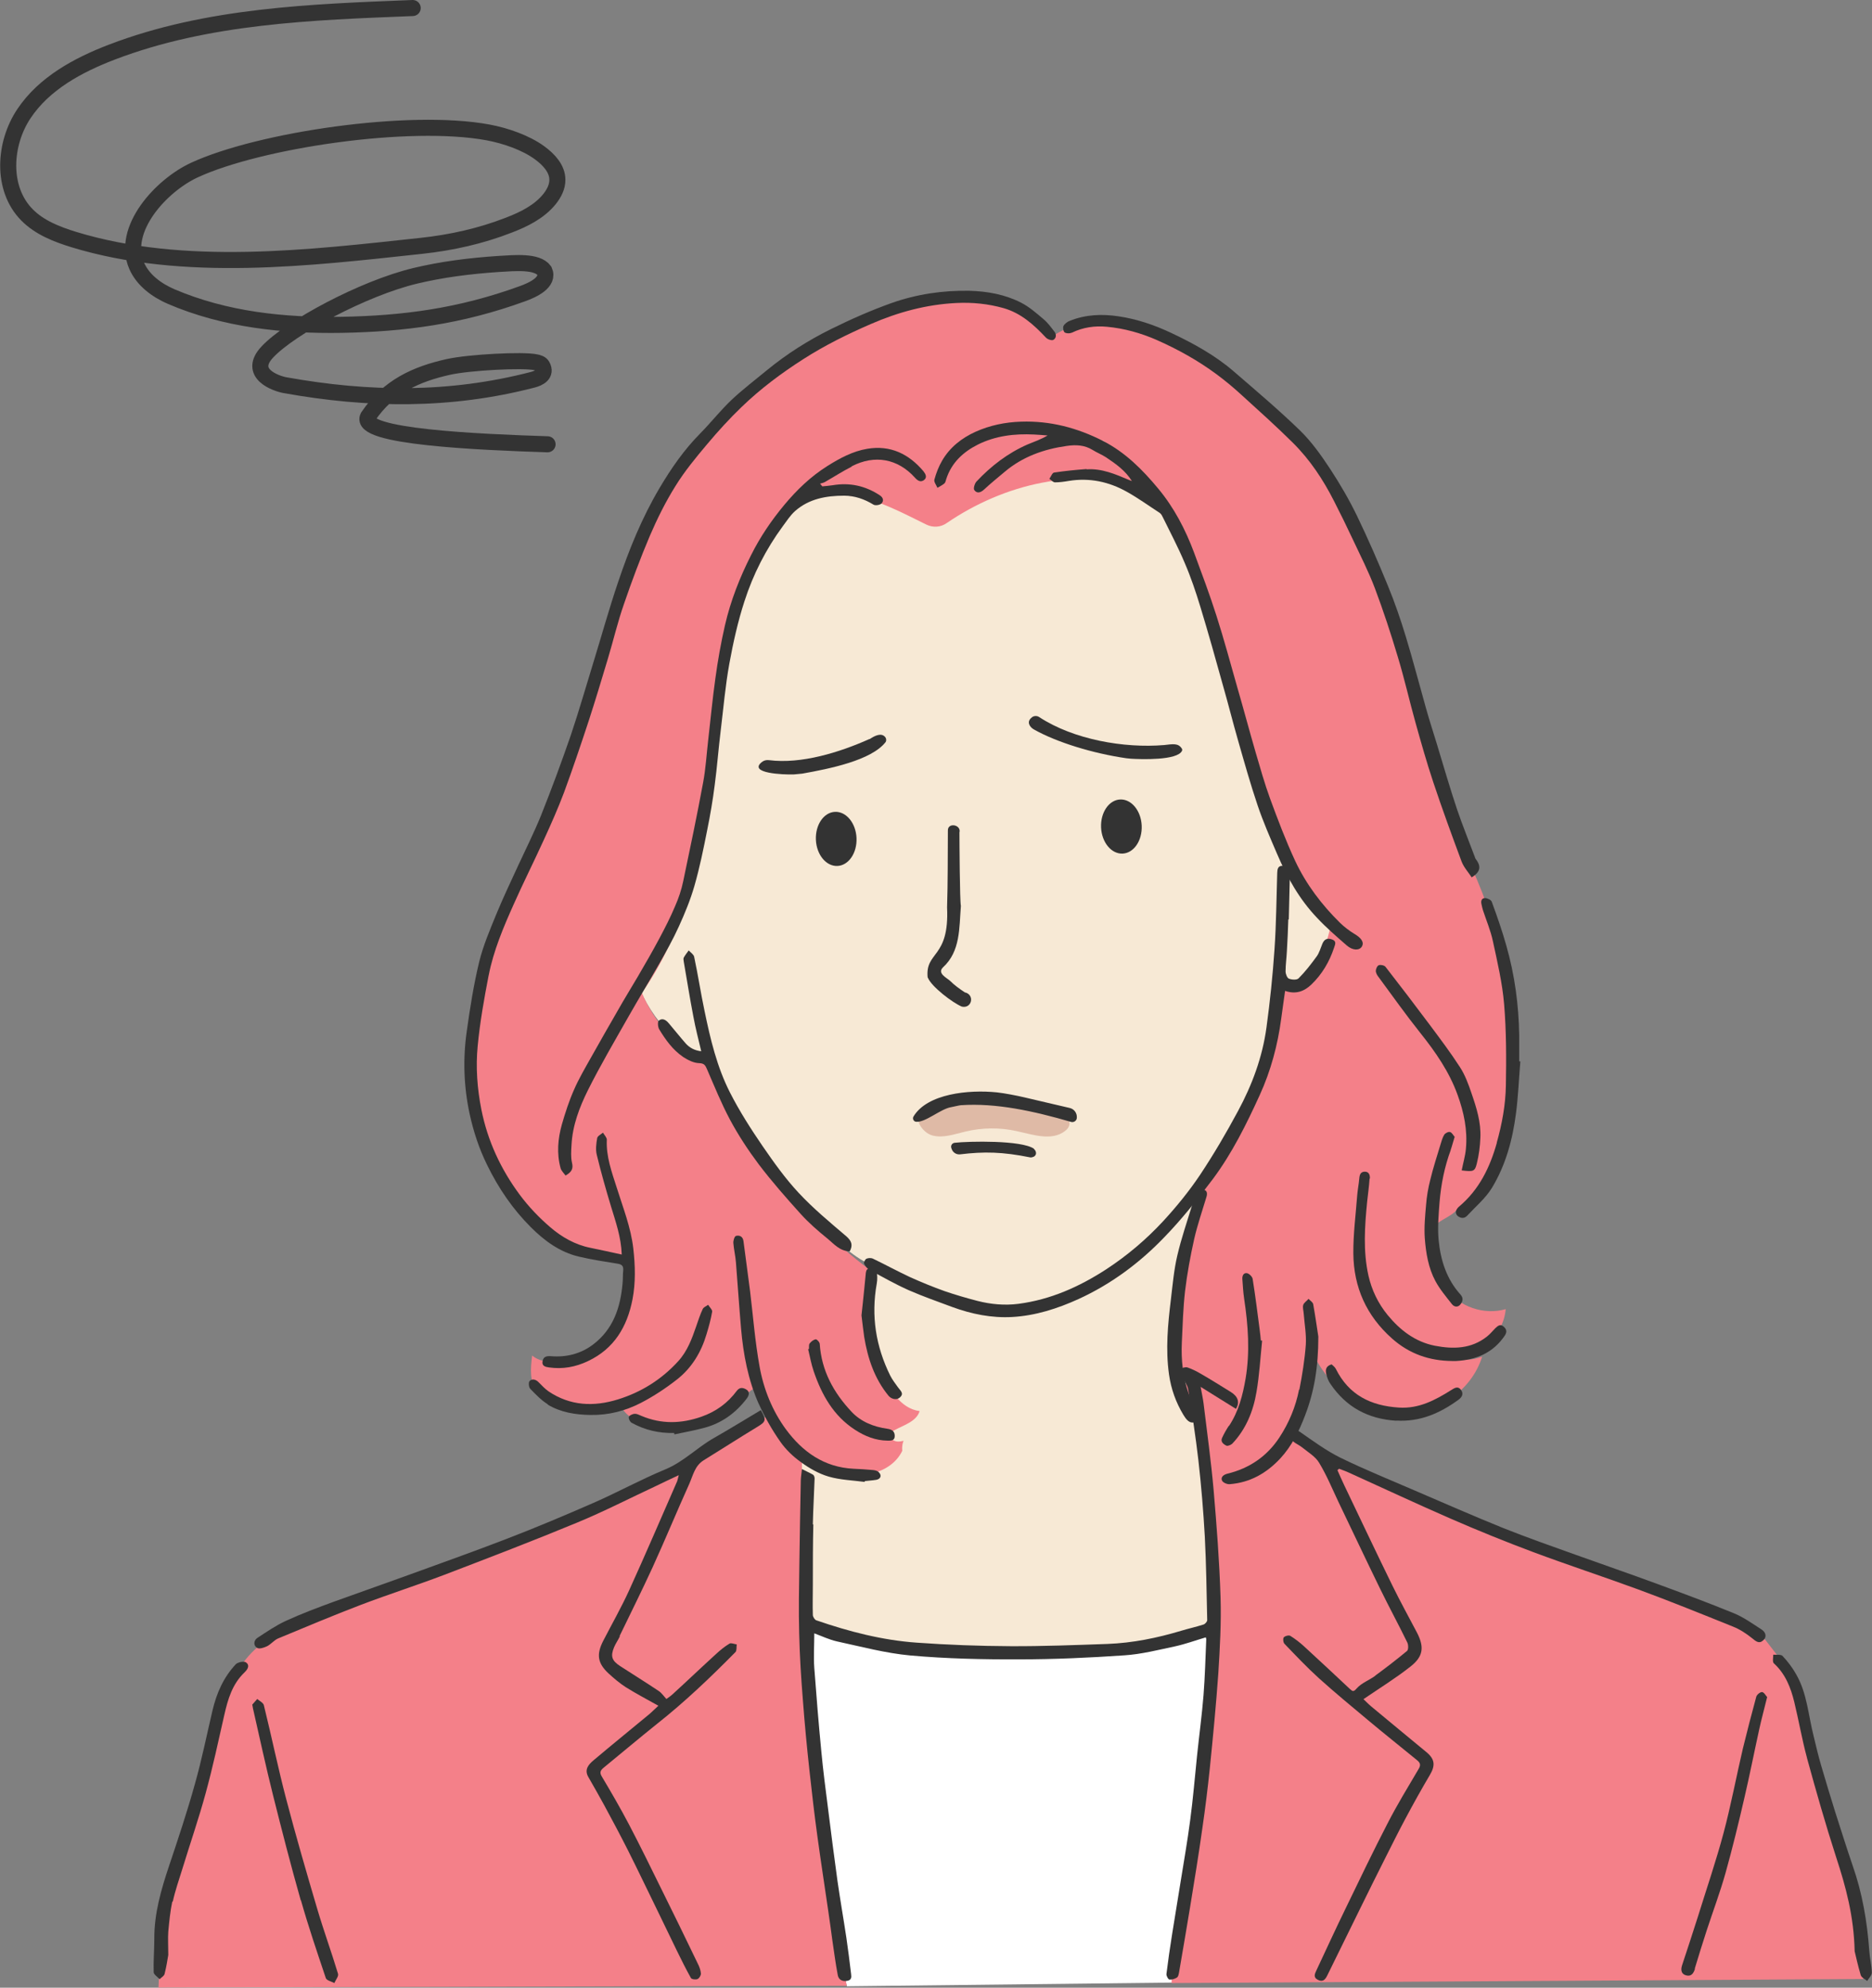
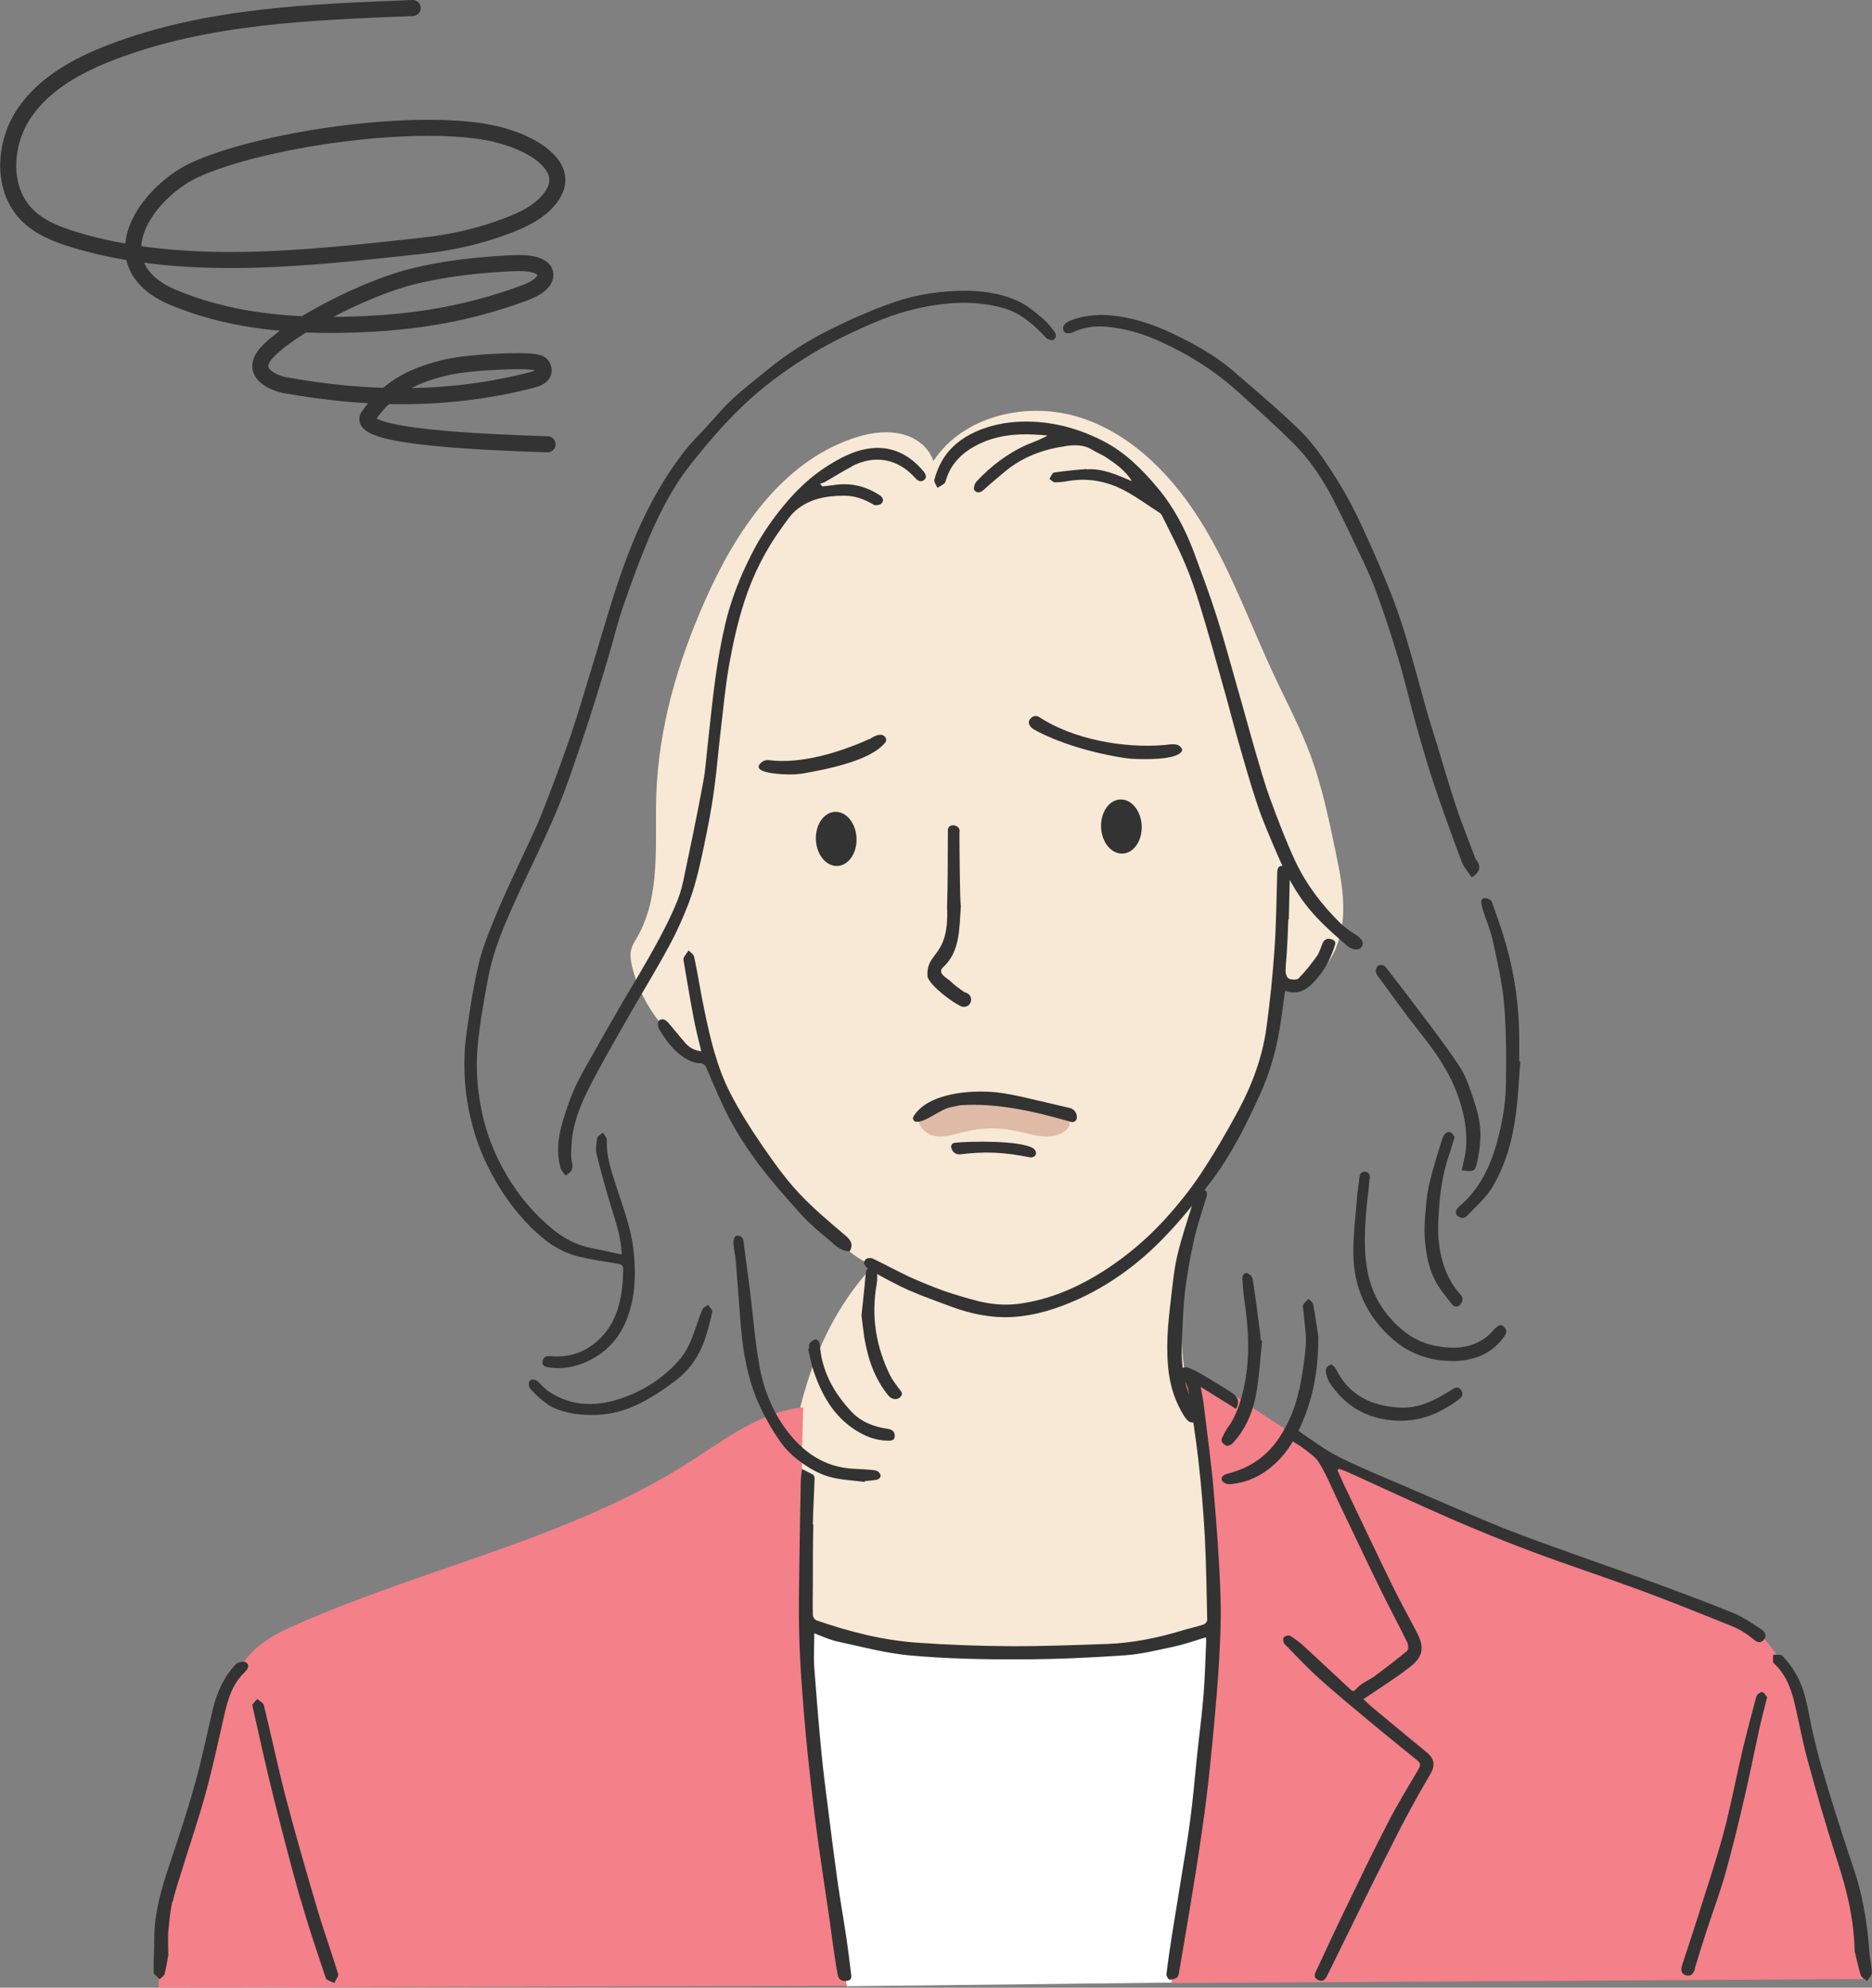
<svg xmlns="http://www.w3.org/2000/svg" id="_レイヤー_2" viewBox="0 0 116.58 123.79">
  <rect x="0" y="0" width="116.58" height="123.79" fill="#808080" stroke="none" />
  <defs>
    <style>.cls-1{fill:none;stroke:#333;stroke-linecap:round;stroke-miterlimit:10;}.cls-2{fill:#f7e9d5;}.cls-2,.cls-3,.cls-4,.cls-5,.cls-6{stroke-width:0px;}.cls-3{fill:#dfbaa6;}.cls-4{fill:#333;}.cls-5{fill:#fff;}.cls-6{fill:#f48089;}</style>
  </defs>
  <g id="_レイヤー_1-2">
    <path class="cls-2" d="m39.31,59.11c-.09.35-.03.72.05,1.07.62,2.54,2.38,4.77,5.01,6.24.93,2.05,1.87,4.13,3.2,5.95,1.06,1.45,2.34,2.72,3.61,3.99,1.02,1.01,2.07,2.04,3.21,2.46-2.8,2.96-4.33,6.94-4.99,10.96-.66,4.02-.52,8.13-.37,12.2,0,.21.02.43.13.6.1.15.25.25.4.34,2.1,1.25,4.41,2.13,6.8,2.61,6.21,1.25,12.61-.27,18.74-1.89.8-.21,1.62-.43,2.34-.85.16-.09.32-.2.43-.35.13-.19.16-.44.18-.67.26-3.45-.77-6.85-1.78-10.16-.42-1.36-.86-2.77-1.91-3.59-1.22-4.01-.96-8.36.14-12.39.25-.91.55-1.82.99-2.66.49-.94,1.15-1.77,1.7-2.68,1.62-2.68,2.18-5.85,2.56-8.95,1.11.14,1.98-.31,2.6-.97.88-.94,1.26-2.26,1.3-3.54.04-1.28-.22-2.56-.48-3.82-.42-2.01-.84-4.03-1.55-5.96-.64-1.72-1.5-3.34-2.28-5-1.46-3.12-2.62-6.39-4.41-9.33-1.78-2.94-4.31-5.61-7.58-6.69-3.27-1.08-7.33-.19-9.22,2.68-.36-1.02-1.28-1.57-2.22-1.73-.94-.16-1.92.02-2.82.33-4.42,1.51-7.28,5.79-9.17,10.06-1.71,3.84-2.91,7.95-3.05,12.16-.1,3.02.31,6.26-1.21,8.88-.13.22-.28.45-.34.7Z" />
    <path class="cls-5" d="m75.57,101.49c-1.69.7-3.63.89-5.53,1.03-1.5.11-3.01.19-4.52.26-5.15.24-10.48.36-15.25-1.52-.03,7.54.8,15.08,2.47,22.44l20.39-.23c1.09-7.29,1.9-14.62,2.43-21.97Z" />
    <path class="cls-6" d="m42.93,91.06c-7.44,4.74-16.34,6.53-24.41,10.09-.85.37-1.69.77-2.4,1.36-2.5,2.08-2.62,5.77-3.54,8.89-.5,1.72-1.29,3.34-1.79,5.05-.69,2.37-.81,4.87-.92,7.33l42.86-.11c-2.27-11.88-3.09-24.04-2.71-36.02-2.64.25-4.85,1.98-7.08,3.4Z" />
    <path class="cls-6" d="m72.96,123.5l43.08-.25c-.02-2.64-.45-5.29-1.25-7.8-.58-1.82-1.36-3.57-1.76-5.44-.31-1.5-.37-3.06-.93-4.49-.49-1.25-1.33-2.33-2.16-3.39-1.36-1.25-3.09-1.87-4.8-2.48-3.77-1.35-7.54-2.7-11.31-4.05-5.46-1.88-10.59-4.41-15.29-7.58-1.45-.98-2.91-2.04-4.6-2.47-.32,1.1.26,2.01.59,2.92.37,1.04.42,2.17.47,3.28.32,7.84.61,15.76-.8,23.49-.5,2.75-1.21,5.48-1.24,8.27Z" />
    <path class="cls-3" d="m57.4,69.54c1.11-.98,2.66-1.32,4.14-1.24,1.48.08,2.9.54,4.31,1,.36.12.79.34.75.72-.02.17-.14.32-.28.42-.83.64-2,.22-3.02,0-1.04-.23-2.13-.22-3.17.03-.69.16-1.4.43-2.08.24-.68-.2-1.15-1.16-.65-1.16Z" />
-     <path class="cls-6" d="m90.08,80.23c-.58-.8-.78-1.81-.95-2.79-.04-.23-.08-.48-.01-.71.21-.75,1.3-.86,1.7-1.52,2.85-2.21,3.56-6.04,3.49-9.55-.1-4.58-1.28-9.14-3.43-13.19-1.9-6.24-3.77-12.4-5.72-18.54-1.43-2.59-2.68-5.14-4.63-7.11-.75-.76-1.6-1.42-2.44-2.08-1.83-1.59-3.65-3.11-5.8-4.02-2.15-.9-4.77-1.09-6.71.2-1.23-1.05-2.34-1.98-3.68-2.36-1.06-.3-2.18-.25-3.5,0-3.28.15-6.2,2.04-8.93,3.87-1.1.73-2.2,1.47-3.21,2.32-2.95,2.47-5.06,5.82-6.57,9.36-1.51,3.54-2.45,7.29-3.34,11.1-2.31,5.29-4.46,10.64-6.4,16.22-.77,3.59-.89,7.45.56,10.83,1.45,3.37,4.73,6.12,8.35,6.28.53,1.4.32,3.06-.54,4.29-.86,1.23-2.34,2-3.84,1.99-.48,0-.98-.09-1.34-.4-.1.79-.18,1.68.34,2.29.36.42.92.6,1.45.75,1.24.33,2.6.57,3.75.12.33.71,1.16,1.03,1.93,1.17,1.34.24,2.77.1,3.96-.55.9-.48,1.62-1.22,2.51-1.82.61,2.3,2.38,4.25,4.61,5.09.8.3,1.67.46,2.5.31.84-.15,1.64-.66,2-1.43-.03-.33.03-.48.08-.62-.22.05-.46.09-.66-.05-.09-.06-.15-.16-.16-.27,0-.18.12-.27.25-.34.59-.32,1.37-.54,1.57-1.19-1.21-.16-1.93-1.4-2.39-2.53-.81-1.99-1.37-4.22-.72-6.27-4.44-3.35-7.98-7.78-10.18-12.79-1.78-.99-3.21-2.59-4.01-4.46,2.59-3.62,3.57-8.16,4.12-12.56.55-4.4.74-8.91,2.26-13.07.63-1.73,1.54-3.45,3.03-4.53.23-.17.48-.4.73-.66.88-.25,1.99-.24,3.01-.11,1.53.19,3.12,1.06,4.57,1.77.41.2.89.17,1.26-.09,3.57-2.44,8.21-3.58,12.25-2.09.02.02.05.05.07.07,1.36,1.86,2.75,3.99,2.97,4.69,1.55,5.11,3.09,10.23,4.64,15.34.5.95.77,1.98,1.22,2.94.68,1.46,1.75,2.7,2.81,3.92-.15.78-.4,1.62-.78,2.4-.23.47-.52.92-.95,1.21-.43.29-1.03.39-1.47.12-.39,4.48-2.13,8.84-4.95,12.35-1.15,3.93-1.68,7.95-1.49,11.94,1.31.22,2.42,1.05,3.48,1.85.14.11.29.22.34.39.05.15.01.32-.03.47-.36,1.32-1.16,2.52-2.24,3.35,1.77.99,4.12-.06,5.25-1.75,1.13-1.68,1.35-3.8,1.55-5.82.92,2.24,3,3.97,5.32,4.12,2.31.16,4.68-1.37,5.36-3.59-.62.23-1.31.26-1.95.09,1.68.05,3.28-1.38,3.42-3.05-1.34.39-2.9-.14-3.72-1.27Zm-21.37-52.78s.09.07.15.11c-.08-.04-.15-.08-.23-.12.03,0,.06,0,.08.01Z" />
    <path class="cls-4" d="m57.78,60.88c.22.57,1.56,1.58,2.12,1.81.63.14.82-.75.18-.89-.33-.22-.65-.45-.93-.73-.22-.19-.79-.46-.43-.82,1.1-1,1.01-2.46,1.12-3.83-.07-.29-.09-4.06-.09-4.57.13-.5-.74-.65-.72-.12-.01,1.6,0,3.2-.05,4.78.15,3.21-1.37,2.71-1.21,4.37Z" />
    <path class="cls-4" d="m53.34,52.19c-.04-.93-.64-1.66-1.34-1.63-.7.03-1.23.81-1.19,1.74.04.93.64,1.66,1.34,1.63.7-.03,1.23-.81,1.19-1.74Z" />
    <path class="cls-4" d="m71.1,51.42c-.04-.93-.64-1.66-1.34-1.63-.7.03-1.23.81-1.19,1.74.04.93.64,1.66,1.34,1.63.7-.03,1.23-.81,1.19-1.74Z" />
    <path class="cls-4" d="m80.26,57.26c.03-.98.04-1.96.07-2.93,0-.33-.2-.41-.47-.41-.28,0-.31.21-.32.44-.05,1.59-.06,3.18-.17,4.76-.11,1.63-.28,3.26-.5,4.87-.25,1.84-.89,3.57-1.77,5.2-.73,1.36-1.51,2.69-2.36,3.97-.69,1.03-1.48,2-2.32,2.91-1.05,1.13-2.23,2.13-3.53,2.98-1.68,1.09-3.47,1.89-5.47,2.15-.86.11-1.71.03-2.54-.18-.69-.18-1.38-.38-2.05-.61-.73-.26-1.46-.56-2.17-.88-.77-.36-1.52-.77-2.29-1.14-.12-.06-.3-.05-.41,0-.09.04-.18.24-.15.31.08.16.21.32.36.4.8.43,1.59.88,2.42,1.25.89.39,1.81.71,2.72,1.05,1.2.44,2.45.69,3.72.62,1.45-.08,2.82-.52,4.14-1.12,2.03-.93,3.79-2.24,5.32-3.83,1.1-1.13,2.09-2.38,3.04-3.64,1.2-1.61,2.09-3.41,2.92-5.23.69-1.51,1.12-3.11,1.34-4.77.07-.56.16-1.11.24-1.72.67.23,1.19.03,1.63-.39.67-.64,1.13-1.42,1.42-2.3.06-.19.18-.4-.12-.51-.3-.11-.49-.02-.61.27-.11.26-.19.56-.35.78-.35.48-.71.95-1.13,1.37-.11.11-.42.09-.6.02-.11-.04-.21-.29-.21-.45,0-.41.06-.83.08-1.24.04-.67.07-1.33.09-2Z" />
    <path class="cls-4" d="m41.65,63.73c-.17-.21-.4-.35-.62-.17-.09.07-.06.4.02.54.4.66.85,1.29,1.5,1.73.29.19.65.37.98.38.33.01.39.13.5.38.46,1.06.89,2.13,1.43,3.14.52.97,1.13,1.9,1.79,2.78.82,1.08,1.71,2.09,2.62,3.1.5.55,1.06,1.04,1.64,1.51.42.34.78.8,1.41.81.21-.4.11-.65-.22-.94-1.02-.87-2.06-1.73-2.97-2.71-.83-.89-1.54-1.89-2.23-2.89-.74-1.08-1.45-2.19-2.04-3.35-.81-1.59-1.22-3.32-1.58-5.06-.24-1.13-.41-2.26-.65-3.39-.03-.15-.22-.27-.34-.4-.11.15-.22.29-.31.45-.03.06-.01.16,0,.24.2,1.15.38,2.29.6,3.43.13.71.31,1.4.49,2.16-.42-.05-.73-.22-.97-.49-.36-.41-.69-.83-1.04-1.24Z" />
    <path class="cls-4" d="m30.43,60.76c.3-1.55.92-3.01,1.56-4.44.6-1.35,1.26-2.66,1.87-4,.45-.98.89-1.97,1.27-2.98.54-1.47,1.04-2.95,1.53-4.44.42-1.29.81-2.59,1.2-3.89.34-1.13.61-2.29,1-3.4.49-1.43,1.02-2.85,1.61-4.24.46-1.07.98-2.12,1.6-3.11.57-.92,1.27-1.77,1.97-2.6.68-.81,1.39-1.59,2.15-2.32,1.17-1.13,2.47-2.1,3.83-2.97,1.34-.86,2.76-1.56,4.21-2.19,1.7-.74,3.47-1.22,5.33-1.31,1-.05,1.98.05,2.94.32,1.08.31,1.88,1.03,2.63,1.83.1.11.35.2.46.15.18-.09.22-.32.08-.51-.21-.27-.41-.55-.67-.77-.45-.38-.91-.79-1.43-1.05-.99-.5-2.07-.7-3.2-.73-1.66-.03-3.28.21-4.84.76-1.29.46-2.56,1.02-3.79,1.63-1.41.7-2.74,1.54-3.96,2.54-.75.62-1.53,1.21-2.24,1.88-.68.65-1.27,1.4-1.93,2.07-1.01,1.02-1.82,2.19-2.54,3.41-1.09,1.84-1.89,3.81-2.57,5.83-.57,1.68-1.04,3.38-1.56,5.07-.46,1.49-.89,3-1.39,4.48-.58,1.68-1.2,3.36-1.86,5.01-.42,1.04-.93,2.05-1.4,3.07-.47,1.02-.95,2.03-1.38,3.07-.4.98-.82,1.96-1.07,2.98-.34,1.41-.57,2.86-.77,4.3-.25,1.73-.19,3.47.18,5.18.24,1.09.58,2.13,1.08,3.15.71,1.46,1.6,2.76,2.73,3.89.85.85,1.81,1.55,2.99,1.83.79.19,1.61.31,2.41.44.27.04.38.15.35.44-.03.26-.01.53-.04.79-.13,1.5-.58,2.85-1.83,3.8-.78.59-1.68.81-2.64.73-.3-.02-.46.05-.51.31-.06.3.17.36.4.39.85.12,1.64-.02,2.42-.39,1.64-.77,2.45-2.15,2.78-3.85.2-1.04.17-2.1.05-3.16-.15-1.32-.64-2.54-1.03-3.79-.31-.97-.67-1.94-.62-2.99,0-.14-.15-.29-.24-.44-.13.11-.34.21-.36.34-.06.35-.11.72-.02,1.06.26,1.07.56,2.13.88,3.19.29.96.63,1.9.67,3-.69-.15-1.32-.29-1.96-.42-.95-.19-1.78-.67-2.49-1.28-.7-.6-1.35-1.28-1.9-2.02-1.18-1.59-2-3.35-2.39-5.3-.26-1.31-.36-2.65-.23-3.98.14-1.47.4-2.93.68-4.38Z" />
    <path class="cls-4" d="m67.68,29.21c-.68.05-1.37.12-2.04.22-.11.02-.19.25-.29.39.12.08.23.22.35.22.28,0,.57-.04.86-.09,1.29-.21,2.5.05,3.62.68.7.39,1.36.87,2.04,1.31.06.04.12.11.15.18.48.98.99,1.94,1.41,2.94.38.88.69,1.8.97,2.72.49,1.61.95,3.24,1.4,4.87.33,1.15.62,2.31.95,3.46.39,1.36.77,2.72,1.22,4.05.34,1.01.77,1.99,1.19,2.97.63,1.48,1.4,2.87,2.52,4.04.57.61,1.21,1.16,1.84,1.71.38.33.79.32.94.07.16-.26-.03-.54-.48-.8-.31-.19-.61-.42-.87-.67-1.15-1.13-2.12-2.41-2.8-3.86-.59-1.27-1.09-2.59-1.57-3.9-.34-.93-.61-1.9-.89-2.85-.39-1.34-.75-2.7-1.14-4.04-.43-1.5-.83-3.01-1.31-4.5-.42-1.32-.91-2.62-1.39-3.92-.54-1.44-1.24-2.79-2.23-3.98-.98-1.18-2.04-2.25-3.44-2.97-1.61-.82-3.29-1.26-5.1-1.2-.99.03-1.95.23-2.84.63-.86.39-1.6.97-2.08,1.8-.21.36-.37.77-.48,1.18-.04.14.12.34.19.51.14-.09.3-.16.43-.27.07-.06.09-.19.12-.28.33-1.02,1.06-1.69,1.98-2.15,1.09-.54,2.27-.68,3.48-.62.28.01.57.04.85.06-.42.25-.84.39-1.25.56-1.23.54-2.27,1.34-3.18,2.31-.11.12-.2.42-.14.52.16.24.39.18.61-.02.41-.38.85-.74,1.28-1.1,1.12-.95,2.45-1.42,3.88-1.62.56-.08,1.1-.06,1.6.25.27.17.58.29.84.46.61.41,1.21.83,1.61,1.48-.06-.02-.12-.05-.18-.07-.85-.36-1.7-.73-2.65-.66Z" />
    <path class="cls-4" d="m53.04,29.04c1.43-.74,2.87-.48,3.94.71.17.19.35.3.56.15.22-.17.1-.38-.03-.55-.92-1.09-2.07-1.64-3.5-1.4-.9.15-1.7.58-2.48,1.07-1.05.66-1.92,1.5-2.7,2.44-.79.95-1.49,1.98-2.05,3.1-.71,1.4-1.28,2.85-1.63,4.37-.25,1.09-.45,2.21-.6,3.32-.18,1.28-.3,2.58-.45,3.87-.1.87-.15,1.74-.31,2.6-.38,2.06-.81,4.1-1.24,6.15-.11.54-.29,1.07-.51,1.57-.29.69-.63,1.35-.98,2.01-.43.8-.88,1.59-1.34,2.37-.41.7-.84,1.39-1.24,2.1-.56.97-1.12,1.95-1.67,2.93-.37.66-.76,1.32-1.06,2.01-.31.7-.55,1.44-.76,2.17-.25.89-.33,1.81-.08,2.72.05.17.2.31.31.46.39-.22.49-.43.4-.8-.08-.35-.05-.73-.03-1.09.06-1.22.49-2.35,1.02-3.42.78-1.56,1.67-3.07,2.53-4.59.63-1.11,1.29-2.19,1.92-3.3.43-.76.86-1.52,1.22-2.32.37-.81.71-1.64.96-2.5.33-1.15.57-2.32.8-3.49.19-.93.35-1.87.47-2.82.15-1.12.23-2.24.37-3.36.17-1.4.29-2.81.54-4.19.24-1.31.53-2.62.94-3.88.54-1.68,1.34-3.25,2.39-4.68.24-.32.46-.67.76-.94.87-.77,1.95-.96,3.06-.96.65,0,1.26.21,1.83.56.12.07.41.02.5-.08.14-.15.12-.36-.12-.51-.9-.59-1.87-.8-2.93-.62-.21.03-.42.05-.64.07-.05-.06-.09-.11-.14-.17.1-.03.21-.05.3-.1.56-.32,1.1-.67,1.67-.96Z" />
    <path class="cls-4" d="m66.75,20.72c.7-.34,1.44-.44,2.18-.37,1.08.1,2.12.39,3.12.83,1.31.58,2.55,1.27,3.7,2.12.54.4,1.06.83,1.56,1.29,1.08.98,2.16,1.95,3.2,2.98,1.07,1.06,1.89,2.3,2.57,3.64.41.8.8,1.6,1.18,2.41.47,1,.97,1.98,1.36,3.01.53,1.41,1,2.84,1.43,4.28.41,1.35.72,2.73,1.1,4.09.35,1.25.7,2.49,1.11,3.72.55,1.65,1.15,3.29,1.76,4.93.14.37.43.68.63.99.63-.38.55-.76.24-1.16-.02-.03-.03-.06-.04-.1-.37-.99-.77-1.97-1.11-2.97-.45-1.35-.85-2.72-1.26-4.08-.23-.75-.47-1.49-.68-2.24-.42-1.49-.81-2.99-1.26-4.47-.32-1.05-.68-2.1-1.1-3.12-.6-1.47-1.24-2.94-1.93-4.37-.49-1.01-1.06-1.99-1.67-2.92-.56-.85-1.16-1.7-1.89-2.41-1.32-1.28-2.73-2.47-4.13-3.68-1.16-1-2.51-1.74-3.89-2.39-1.04-.49-2.12-.86-3.27-1.03-1.05-.16-2.06-.11-3.04.28-.15.06-.32.18-.39.32-.05.1-.01.34.07.4.1.07.31.08.43.02Z" />
    <path class="cls-4" d="m93.22,71.16c-.43,1.54-1.1,2.92-2.34,3.97-.19.16-.3.38-.13.57.15.15.41.23.61.02.53-.57,1.15-1.09,1.55-1.74.86-1.42,1.29-3.01,1.5-4.65.14-1.07.18-2.15.27-3.23-.02,0-.05,0-.07,0,0-.54,0-1.08,0-1.62-.03-1.9-.28-3.76-.8-5.58-.26-.93-.58-1.84-.91-2.74-.04-.12-.28-.23-.42-.23-.21,0-.27.18-.22.38.03.12.05.25.09.37.21.64.48,1.27.62,1.93.28,1.3.59,2.61.7,3.93.14,1.68.14,3.37.11,5.06-.02,1.21-.24,2.4-.57,3.57Z" />
    <path class="cls-4" d="m47.25,87.42c.37.82.82,1.62,1.34,2.36.34.49.8.93,1.29,1.28.52.38,1.11.72,1.73.9.72.21,1.49.23,2.24.33,0-.02,0-.03,0-.05.24-.03.48-.04.72-.08.27-.05.36-.27.16-.47-.08-.09-.24-.13-.37-.14-.4-.04-.8-.06-1.21-.08-1.83-.09-3.18-1.06-4.21-2.46-.85-1.16-1.39-2.51-1.64-3.92-.28-1.55-.4-3.13-.59-4.69-.13-1.04-.28-2.08-.41-3.11-.04-.29-.25-.38-.47-.32-.09.03-.17.29-.16.44.03.4.13.8.16,1.2.11,1.38.2,2.75.32,4.13.14,1.61.44,3.2,1.1,4.69Z" />
    <path class="cls-4" d="m85.31,73.39c.01-.2-.05-.42-.31-.42-.27,0-.33.19-.35.42-.03.35-.1.7-.13,1.06-.09,1.2-.25,2.41-.24,3.61.02,2.1.81,3.88,2.41,5.3,1.08.96,2.33,1.39,3.75,1.4.08,0,.16,0,.24,0,1.25-.07,2.3-.5,3.03-1.58.16-.24.11-.41-.08-.57-.2-.18-.36-.03-.51.11-.17.17-.32.36-.51.51-.98.78-2.1.8-3.25.58-1.23-.24-2.18-.98-2.95-1.92-.58-.71-.98-1.53-1.19-2.45-.34-1.54-.23-3.07-.08-4.6.05-.48.12-.95.15-1.43Z" />
    <path class="cls-4" d="m73.8,80.41c.13-1.09.33-2.18.57-3.25.2-.88.5-1.74.76-2.61.07-.22.05-.43-.2-.46-.13-.02-.34.11-.42.23-.13.21-.19.46-.26.7-.32,1.05-.68,2.09-.93,3.16-.21.89-.29,1.81-.4,2.73-.19,1.56-.34,3.11-.12,4.68.13.92.43,1.75.9,2.53.34.56.58.6,1.13.23-.29-.54-.63-1.05-.82-1.6-.35-1.01-.46-2.08-.41-3.15.05-1.06.08-2.13.2-3.19Z" />
    <path class="cls-4" d="m91.03,72.89c.72.09.82.07.94-.43.13-.52.2-1.06.22-1.59.05-.97-.24-1.88-.55-2.78-.19-.56-.4-1.14-.72-1.63-.58-.9-1.23-1.76-1.87-2.62-.91-1.22-1.83-2.42-2.76-3.62-.07-.1-.3-.15-.42-.11-.1.03-.19.23-.19.35,0,.14.09.29.18.4.86,1.17,1.7,2.35,2.6,3.48.94,1.18,1.79,2.4,2.31,3.84.4,1.1.63,2.21.52,3.37-.04.44-.17.87-.26,1.33Z" />
    <path class="cls-4" d="m80.9,86.54c-.21,1.07-.63,2.08-1.23,2.99-.77,1.17-1.87,1.92-3.24,2.25-.23.06-.42.21-.33.42.05.13.32.25.49.23,1.26-.1,2.28-.68,3.14-1.6.72-.78,1.17-1.7,1.54-2.67.57-1.48.83-3,.83-4.92-.07-.45-.18-1.24-.32-2.02-.02-.12-.19-.22-.29-.33-.11.13-.29.24-.33.38-.05.16.02.36.03.55.05.64.17,1.29.13,1.93-.07.93-.22,1.87-.4,2.79Z" />
    <path class="cls-4" d="m34.1,87.47c.81.49,1.74.64,2.68.65,1.11.02,2.16-.25,3.13-.75.79-.41,1.55-.91,2.25-1.46.92-.72,1.51-1.7,1.84-2.82.14-.46.27-.93.35-1.4.02-.12-.16-.28-.25-.43-.12.09-.29.15-.34.27-.16.34-.28.71-.4,1.06-.27.79-.56,1.57-1.13,2.19-1.03,1.13-2.29,1.92-3.74,2.37-1.51.47-2.98.41-4.33-.5-.23-.16-.43-.38-.63-.58-.17-.17-.4-.22-.55-.06-.08.09-.05.39.04.48.34.35.69.72,1.1.97Z" />
    <path class="cls-4" d="m90.34,71.62c.09-.25.15-.51.25-.82-.09-.1-.17-.27-.29-.3-.1-.03-.3.07-.36.17-.11.18-.17.4-.23.6-.22.73-.46,1.46-.64,2.21-.13.51-.22,1.03-.26,1.55-.06.7-.13,1.4-.08,2.09.07.91.22,1.84.66,2.66.28.52.67.98,1.03,1.44.15.19.39.21.54,0,.13-.17.19-.37,0-.59-.88-.97-1.25-2.16-1.37-3.42-.07-.77,0-1.56.06-2.34.09-1.11.31-2.21.7-3.26Z" />
    <path class="cls-4" d="m76.53,88.79c-.16.24-.3.49-.42.75-.12.25.08.4.26.49.09.04.28-.04.37-.12.86-.91,1.31-2.03,1.51-3.23.18-1.05.24-2.12.35-3.19-.03,0-.05,0-.08-.01-.02-.22-.04-.43-.07-.65-.14-1.06-.27-2.12-.44-3.18-.02-.14-.22-.34-.36-.36-.22-.03-.3.18-.28.39.03.4.05.8.11,1.2.25,1.66.37,3.31.09,4.98-.18,1.04-.44,2.05-1.03,2.94Z" />
    <path class="cls-4" d="m86.95,88.47c1.48.09,2.71-.45,3.87-1.29.25-.18.34-.4.15-.64-.19-.24-.4-.09-.61.04-.99.62-2,1.16-3.24,1.08-1.75-.11-3.12-.78-3.93-2.41-.06-.12-.18-.2-.26-.28-.34.09-.4.32-.34.58.05.22.13.45.26.63.98,1.45,2.34,2.19,4.11,2.3Z" />
    <path class="cls-4" d="m54.57,79.16c-.01-.1-.13-.26-.2-.26-.13,0-.28.07-.37.16-.07.07-.08.21-.09.32-.03.27-.05.55-.08.82-.06.62-.13,1.24-.18,1.72.07.55.11.95.17,1.35.22,1.33.64,2.59,1.51,3.65.19.23.51.28.7.12.3-.26.04-.43-.1-.63-.17-.24-.36-.48-.49-.74-.9-1.82-1.2-3.72-.84-5.73.05-.26.03-.53,0-.79Z" />
    <path class="cls-4" d="m50.33,84.03c.11.46.19.92.34,1.36.5,1.47,1.23,2.78,2.57,3.65.61.4,1.28.67,2.03.68.2,0,.45.02.45-.29,0-.29-.17-.41-.46-.45-.85-.12-1.64-.43-2.23-1.06-1.11-1.18-1.87-2.55-1.98-4.22,0-.11-.19-.31-.25-.29-.14.02-.29.14-.38.26-.06.08-.03.22-.04.34-.01,0-.03,0-.04.01Z" />
-     <path class="cls-4" d="m39.34,88.61c.82.45,1.7.66,2.64.63l.02.09c.61-.13,1.23-.24,1.83-.4,1.11-.29,1.99-.93,2.68-1.84.15-.2.18-.41-.01-.54-.17-.11-.41-.2-.61.06-.57.77-1.3,1.3-2.21,1.62-1.26.44-2.49.47-3.73-.05-.14-.06-.29-.14-.42-.13-.13,0-.34.1-.37.19-.03.11.08.32.19.38Z" />
    <path class="cls-4" d="m66.61,69c-.67-.15-2.03-.48-2.82-.66-.47-.11-1.24-.26-1.71-.31-1.76-.18-4.33.08-5.19,1.5-.08.13,0,.31.15.33.58.07,1.54-.81,2.2-.91.12-.02.48-.11.6-.12,2.19-.15,4.52.36,6.86,1.04.17.05.35-.07.36-.25,0,0,0-.01,0-.02.02-.28-.17-.54-.45-.6Z" />
    <path class="cls-4" d="m64.39,71.54c-.78-.54-4.05-.47-4.94-.37-.15.02-.25.16-.21.31.02.06.04.12.07.17.1.17.29.26.48.24,1.49-.18,2.64-.16,4.37.19.06.01.14-.01.21-.04.09-.04.15-.13.15-.22h0c0-.1-.05-.2-.13-.26Z" />
    <path class="cls-4" d="m73.61,46.64c-.22-.38-.57-.3-1.11-.24-2.5.21-5.64-.34-7.78-1.74-.13-.09-.31-.09-.44,0-.24.18-.26.37-.12.57.06.08.14.15.23.2,1.42.8,3.67,1.49,5.74,1.79.1.01.19.02.29.03.63.04,2.9.12,3.19-.49.02-.04.01-.09,0-.14Z" />
    <path class="cls-4" d="m54.15,46.02s-.03.02-.04.02c-1.82.81-4.2,1.56-6.23,1.3-.16-.02-.32.02-.45.13-.83.69,1.34.78,2,.76.01,0,.51-.05.53-.05,1.74-.31,4.29-.83,5.18-1.95.07-.09.06-.22,0-.31-.24-.32-.67-.1-.98.11Z" />
    <path class="cls-4" d="m50.62,94.93c.02-.95.08-1.9.11-2.86,0-.08-.04-.2-.1-.23-.22-.13-.46-.23-.69-.35-.02.23-.06.46-.07.69-.03,1.75-.07,3.5-.09,5.25-.02,1.44-.05,2.88-.01,4.31.03,1.38.12,2.76.23,4.14.11,1.47.25,2.93.41,4.39.15,1.38.31,2.76.5,4.14.21,1.54.45,3.07.67,4.6.09.6.17,1.2.25,1.79.11.73.2,1.46.34,2.19.04.24.2.41.53.38.34-.03.33-.23.3-.45-.09-.74-.18-1.49-.29-2.23-.18-1.2-.39-2.39-.56-3.58-.21-1.51-.4-3.02-.59-4.53-.15-1.16-.3-2.32-.41-3.49-.17-1.74-.31-3.48-.44-5.22-.05-.7,0-1.41,0-2.15.46.17.92.39,1.4.5,1.53.33,3.05.74,4.59.88,2.25.2,4.51.25,6.77.24,2.19,0,4.38-.1,6.56-.25,1.06-.07,2.11-.34,3.15-.56.64-.14,1.27-.37,1.91-.56.02.06.03.09.03.12-.05,1.16-.08,2.32-.17,3.48-.1,1.25-.27,2.49-.4,3.74-.14,1.35-.25,2.7-.43,4.04-.17,1.31-.4,2.61-.61,3.92-.17,1.07-.35,2.14-.52,3.21-.13.82-.25,1.64-.35,2.46-.01.11.11.33.18.34.16.02.35-.04.48-.13.08-.05.11-.22.13-.34.23-1.34.46-2.68.68-4.02.27-1.65.54-3.3.77-4.95.18-1.23.33-2.46.46-3.7.2-1.97.39-3.94.53-5.91.1-1.58.19-3.18.14-4.76-.07-2.22-.24-4.44-.43-6.66-.16-1.81-.41-3.62-.63-5.43-.04-.31-.11-.61-.18-1.01.8.5,1.5.93,2.2,1.37.25-.41.13-.77-.32-1.05-.62-.38-1.23-.77-1.86-1.13-.27-.16-.55-.3-.84-.4-.12-.04-.38.03-.41.11-.05.13.02.32.08.46.11.26.32.5.37.77.24,1.48.47,2.96.64,4.44.18,1.58.31,3.17.4,4.75.09,1.74.11,3.47.15,5.21,0,.09-.13.24-.23.27-.46.15-.93.25-1.39.39-1.5.45-3.02.76-4.59.82-2.02.07-4.03.15-6.05.14-1.94-.01-3.89-.08-5.83-.22-2.14-.15-4.22-.69-6.25-1.39-.1-.03-.21-.21-.22-.32-.02-.63,0-1.26,0-1.89,0-1.25,0-2.51.03-3.76Z" />
-     <path class="cls-4" d="m38.58,101.9c.69-1.43,1.4-2.85,2.06-4.29.79-1.73,1.51-3.48,2.29-5.21.23-.52.34-1.11.88-1.45,1.12-.69,2.22-1.4,3.34-2.08.55-.33.59-.42.23-1.05-.98.58-1.94,1.18-2.93,1.74-1.04.59-1.88,1.48-3.02,1.95-1.52.63-2.97,1.43-4.48,2.09-1.76.77-3.54,1.52-5.33,2.21-2.12.82-4.27,1.58-6.41,2.36-1.46.53-2.93,1.04-4.39,1.57-1.01.37-2.03.75-3.01,1.2-.63.29-1.21.69-1.79,1.07-.23.16-.25.48,0,.62.14.08.43-.02.62-.11.25-.13.44-.39.7-.49,1.71-.71,3.42-1.43,5.15-2.09,1.71-.65,3.46-1.21,5.17-1.86,2.77-1.06,5.54-2.12,8.29-3.26,1.67-.69,3.28-1.52,4.91-2.28.44-.21.87-.42,1.41-.67-.06.22-.07.31-.1.38-.99,2.26-1.96,4.53-2.98,6.77-.49,1.08-1.08,2.11-1.62,3.16-.44.85-.36,1.4.33,2.04.34.31.69.61,1.08.86.64.4,1.31.75,2.02,1.15-.17.15-.36.35-.56.52-1.16.96-2.33,1.91-3.48,2.88-.31.26-.59.58-.32,1.04.33.58.66,1.15.98,1.74.51.94,1.01,1.88,1.49,2.83.62,1.23,1.21,2.48,1.82,3.72.41.85.82,1.69,1.23,2.54.28.57.56,1.14.87,1.69.05.08.3.11.41.06.1-.04.22-.23.21-.35-.02-.21-.1-.43-.2-.62-.75-1.56-1.51-3.12-2.28-4.67-.65-1.32-1.3-2.65-1.98-3.95-.54-1.03-1.12-2.03-1.71-3.02-.16-.26-.08-.39.11-.55,1.1-.9,2.19-1.82,3.3-2.71,1.75-1.38,3.35-2.91,4.91-4.49.09-.09.06-.31.08-.48-.15-.02-.35-.11-.45-.05-.3.18-.58.41-.84.65-.91.83-1.8,1.68-2.71,2.51-.14.13-.3.23-.38.29-.19-.21-.31-.39-.48-.5-.79-.53-1.6-1.03-2.4-1.55-.52-.34-.61-.61-.38-1.17.1-.24.26-.46.37-.7Z" />
    <path class="cls-4" d="m85.65,104.36c-.38.28-.86.45-1.15.78-.21.24-.26.2-.43.05-.95-.89-1.9-1.78-2.86-2.66-.26-.24-.55-.46-.85-.65-.09-.06-.33,0-.41.09-.06.07-.04.32.04.4.7.73,1.4,1.47,2.15,2.15,1,.9,2.04,1.76,3.07,2.62.99.83,2,1.63,3,2.45.2.16.31.29.14.57-.66,1.12-1.34,2.23-1.93,3.38-.9,1.74-1.75,3.51-2.6,5.27-.63,1.29-1.23,2.6-1.84,3.9-.09.2-.22.43.09.59.33.17.47-.04.59-.28.67-1.36,1.34-2.73,2.01-4.09.54-1.1,1.08-2.19,1.63-3.28.41-.81.81-1.62,1.24-2.42.48-.9.98-1.8,1.5-2.68.36-.6.32-1-.22-1.44-1.15-.95-2.29-1.89-3.43-2.84-.19-.16-.37-.35-.48-.45,1.01-.69,2.02-1.31,2.94-2.04.8-.63.85-1.22.39-2.11-.51-.97-1.04-1.93-1.52-2.91-1.02-2.08-2.01-4.18-3.01-6.27-.15-.31-.28-.62-.42-.93.03-.03.07-.06.1-.09.21.08.42.15.63.25,2.1.95,4.19,1.93,6.3,2.85,1.7.74,3.42,1.44,5.16,2.09,2.17.81,4.37,1.53,6.55,2.33,1.98.73,3.93,1.52,5.89,2.31.43.17.84.44,1.2.73.23.19.43.36.68.13.26-.23.15-.52-.1-.68-.56-.36-1.11-.76-1.72-1.01-1.59-.65-3.2-1.25-4.81-1.84-1.68-.62-3.37-1.2-5.04-1.8-1.51-.54-3.02-1.07-4.5-1.66-1.86-.75-3.7-1.56-5.54-2.35-1.55-.67-3.11-1.3-4.62-2.04-.89-.44-1.7-1.04-2.52-1.61-.35-.24-.52-.19-.58.2-.02.12.06.3.15.39.17.15.4.24.57.38.37.3.83.57,1.06.96.46.76.81,1.6,1.19,2.41.87,1.81,1.72,3.62,2.6,5.42.55,1.13,1.15,2.23,1.7,3.36.07.14.08.45-.02.53-.64.53-1.3,1.04-1.97,1.53Z" />
    <path class="cls-4" d="m112.53,109.48c.57,2.08,1.16,4.15,1.82,6.19.6,1.83,1.1,3.66,1.15,5.85.08.34.21.92.38,1.49.05.15.26.24.4.36.1-.17.29-.35.29-.52-.01-.46-.13-.91-.16-1.37-.13-1.8-.43-3.57-1.03-5.28-.38-1.11-.73-2.23-1.09-3.35-.3-.97-.6-1.94-.88-2.91-.18-.61-.32-1.22-.47-1.84-.33-1.29-.4-2.65-1.09-3.84-.23-.41-.52-.79-.84-1.13-.1-.11-.38-.06-.58-.08,0,.19-.06.46.04.54.72.66,1.05,1.51,1.27,2.41.28,1.15.48,2.33.79,3.47Z" />
    <path class="cls-4" d="m10.76,118.43c.15-.69.39-1.37.6-2.05.48-1.57,1.02-3.13,1.45-4.71.44-1.61.79-3.24,1.16-4.87.22-.98.5-1.92,1.25-2.64.22-.21.35-.45.1-.63-.12-.09-.51-.02-.64.12-.76.81-1.2,1.81-1.45,2.89-.36,1.53-.67,3.08-1.1,4.59-.47,1.69-1.03,3.37-1.59,5.04-.5,1.49-.94,2.99-.93,4.58,0,.69-.06,1.38-.04,2.07,0,.15.24.29.37.44.11-.11.28-.2.31-.33.11-.43.18-.88.23-1.18,0-.58-.03-1.02,0-1.45.06-.63.12-1.26.25-1.88Z" />
    <path class="cls-4" d="m18.74,118.34c.46,1.63,1.01,3.24,1.55,4.85.05.15.35.21.53.31.08-.19.28-.42.23-.58-.41-1.36-.9-2.7-1.3-4.06-.67-2.27-1.33-4.54-1.93-6.83-.51-1.94-.91-3.9-1.39-5.84-.04-.15-.27-.26-.41-.38-.11.13-.23.26-.31.35.03.13.03.17.04.22.41,1.8.8,3.61,1.25,5.41.55,2.19,1.11,4.38,1.73,6.56Z" />
    <path class="cls-4" d="m105.54,122.61c.24-.8.49-1.6.75-2.4.39-1.19.83-2.36,1.17-3.57.43-1.54.81-3.1,1.17-4.66.33-1.41.61-2.84.92-4.25.14-.65.32-1.3.5-2.04-.08-.08-.18-.29-.31-.31-.11-.02-.34.16-.37.3-.29,1.07-.57,2.14-.83,3.21-.41,1.75-.74,3.52-1.2,5.25-.47,1.76-1.06,3.48-1.6,5.22-.32,1.02-.66,2.03-.99,3.04-.09.28-.05.54.25.62.32.09.47-.12.56-.42Z" />
    <path class="cls-1" d="m25.7.5c-6.29.25-12.78.47-18.72,2.74-2.12.81-4.23,1.95-5.49,3.84-1.26,1.89-1.41,4.67.18,6.29.78.8,1.86,1.22,2.93,1.55,6.88,2.1,14.7,1.14,21.65.39,1.86-.2,3.7-.61,5.44-1.29.94-.36,1.89-.83,2.53-1.62.28-.35.5-.77.49-1.21,0-.69-.54-1.26-1.1-1.67-.87-.64-2.14-1.07-3.2-1.27-4.93-.92-14.27.48-18.3,2.34-2.08.96-4.58,3.69-3.6,5.96.39.9,1.25,1.53,2.15,1.92,3.37,1.44,7.01,1.82,10.63,1.76,3.82-.07,7.35-.52,11.25-1.94.64-.23,1.69-.71,1.36-1.43-.45-.62-1.84-.48-2.86-.42-1.8.12-3.52.34-5.19.74-3.24.78-7.77,3.22-9.19,4.73-1.28,1.35.53,1.98,1.1,2.08,5.19.93,10.25,1,15.42-.34.38-.1.88-.34.59-.87-.08-.14-.25-.19-.41-.22-.79-.17-4.11,0-5.43.29-2.02.45-3.74,1.22-5.01,3.1-.67,1.26,6.92,1.58,11.18,1.72" />
  </g>
</svg>